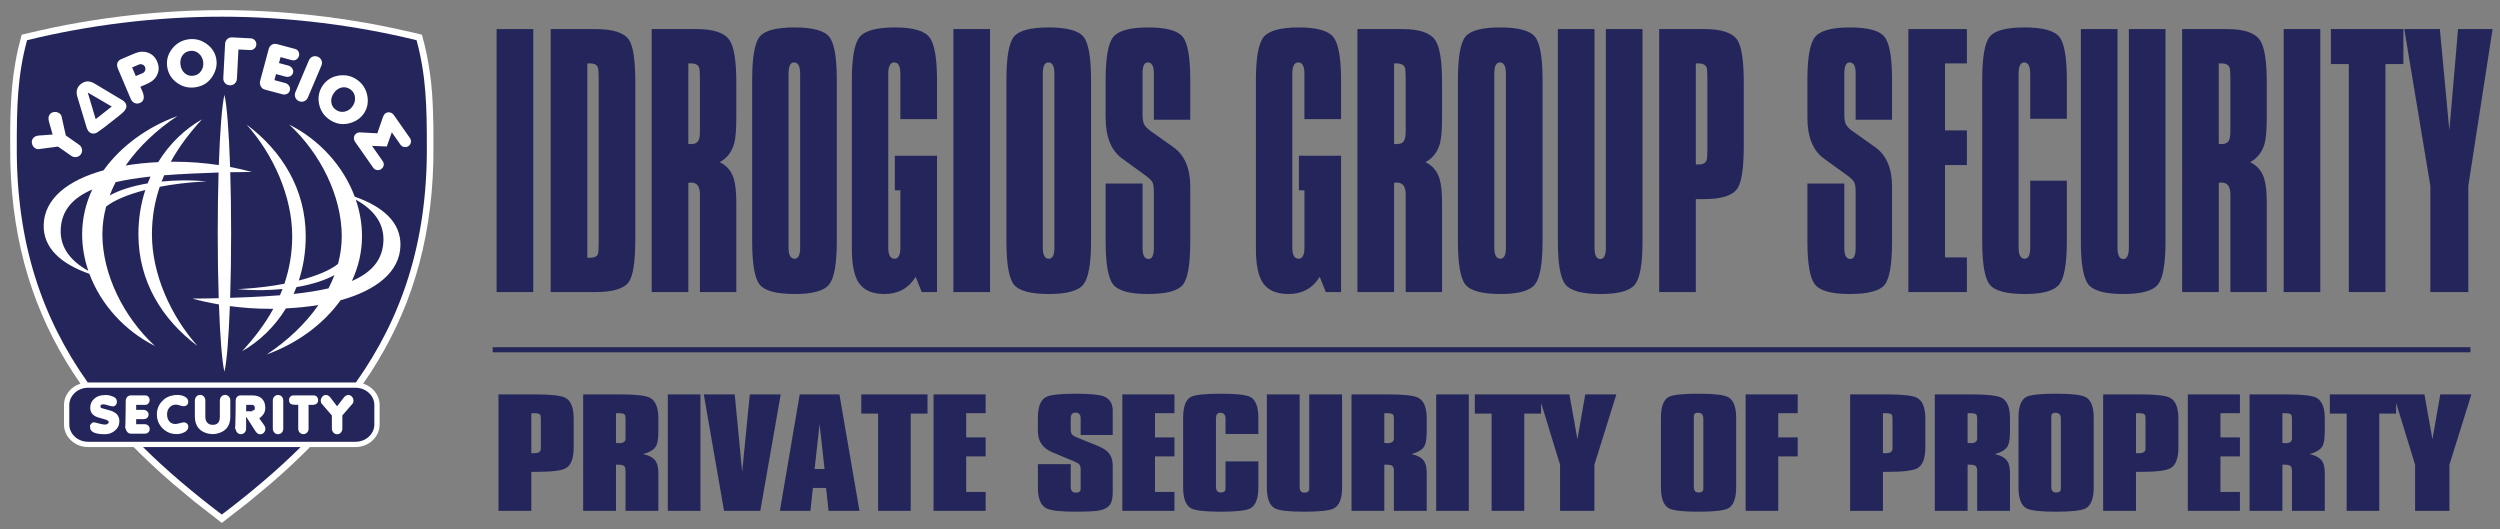
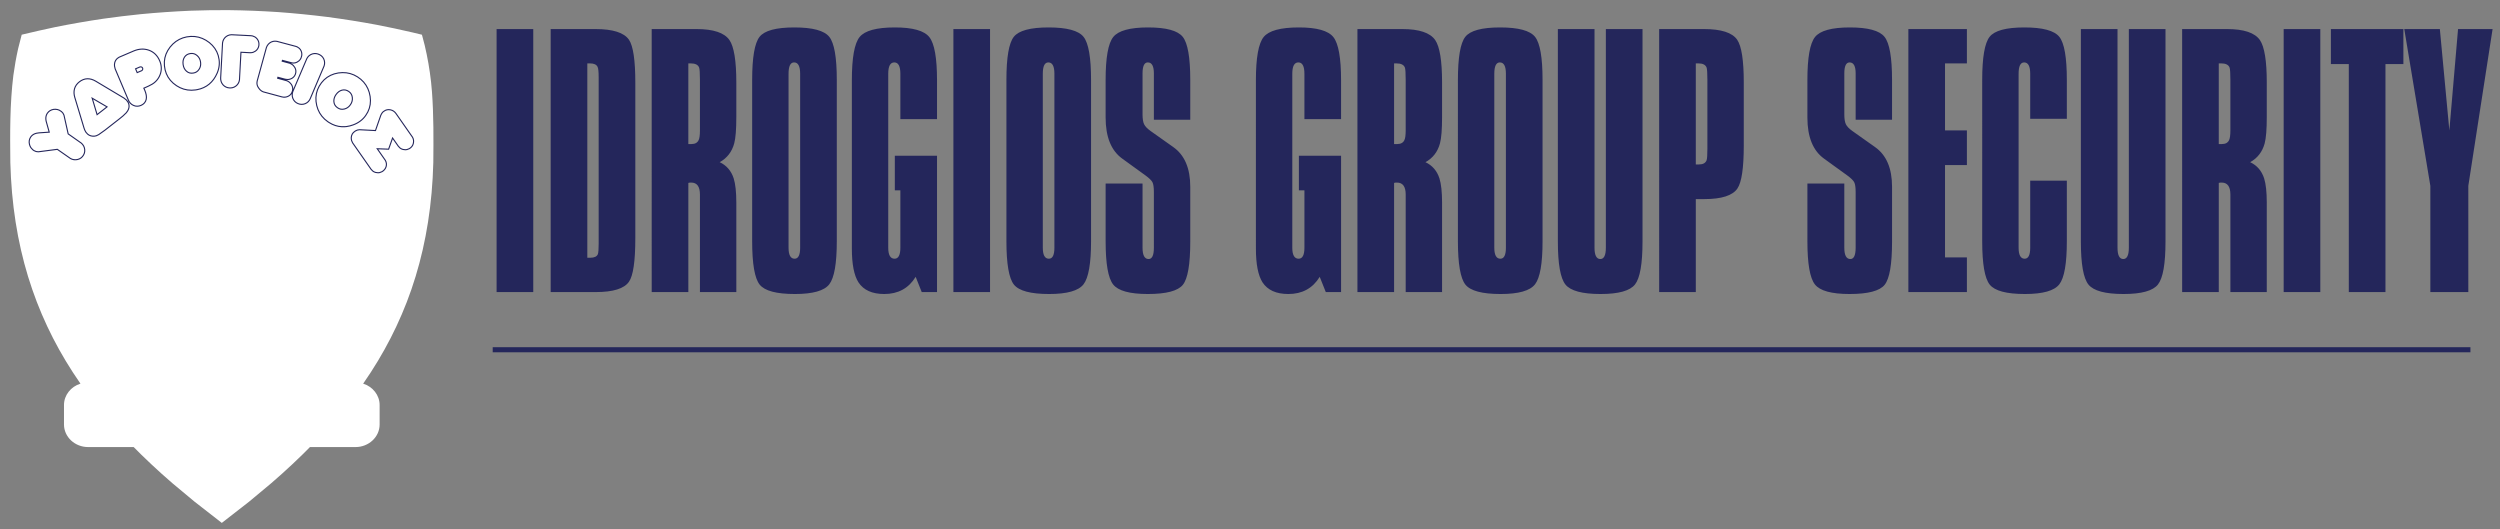
<svg xmlns="http://www.w3.org/2000/svg" version="1.1" id="Layer_1" x="0px" y="0px" width="491.334px" height="104px" viewBox="0 0 491.334 104" style="enable-background:new 0 0 491.334 104;" xml:space="preserve">
  <rect x="0" y="0" width="491.334" height="104" fill="#808080" stroke="none" />
  <path style="fill-rule:evenodd;clip-rule:evenodd;fill:#FFFFFF;" d="M43.592,102.768l-5.371-4.185l-4.366-3.638l-2.095-1.844  l-2.034-1.87l-1.975-1.889l-1.479-1.479h-8.963c-2.603,0-4.733-1.996-4.733-4.433v-3.831c0-1.949,1.36-3.612,3.236-4.201  L15.744,75.3l-1.44-2.148l-1.369-2.188l-1.294-2.23l-1.219-2.276l-1.141-2.326L8.218,61.76l-0.984-2.423l-0.903-2.476l-0.823-2.53  l-0.738-2.584l-0.653-2.643l-0.568-2.705l-0.481-2.765l-0.394-2.827l-0.305-2.893l-0.214-2.959L2.03,31.929  C1.972,26.219,1.924,20.49,2.626,14.81c0.24-1.765,0.546-3.501,0.935-5.24c0.22-0.922,0.46-1.836,0.703-2.751  c2.179-0.523,4.354-1.026,6.546-1.484c3.167-0.639,6.339-1.19,9.535-1.662c2.429-0.342,4.855-0.637,7.294-0.887  c3.27-0.314,6.536-0.541,9.816-0.682c2.458-0.088,4.907-0.126,7.366-0.115c3.281,0.039,6.549,0.167,9.827,0.382  c3.27,0.24,6.52,0.563,9.775,0.972c3.215,0.429,6.405,0.934,9.596,1.529c2.347,0.453,4.679,0.95,7.009,1.493l1.895,0.456  l0.545,2.082c0.569,2.388,0.974,4.769,1.249,7.206c0.065,0.649,0.126,1.299,0.179,1.946c0.341,4.62,0.309,9.25,0.263,13.875  l-0.124,3.027l-0.214,2.959l-0.306,2.893l-0.394,2.827l-0.482,2.765l-0.567,2.705l-0.654,2.643l-0.738,2.584l-0.821,2.53  l-0.903,2.476L78.97,61.76l-1.063,2.372l-1.142,2.326l-1.219,2.276l-1.293,2.23l-1.368,2.188L71.443,75.3l-0.069,0.099  c1.874,0.589,3.235,2.255,3.235,4.201v3.831c0,2.438-2.13,4.433-4.733,4.433h-8.962l-1.478,1.479l-1.974,1.889l-2.036,1.87  l-2.095,1.844l-4.364,3.638L43.592,102.768z" />
-   <path style="fill-rule:evenodd;clip-rule:evenodd;fill:#24265B;" d="M17.242,75.168C8.253,62.467,3.209,47.712,3.298,28.834  c0-7.602,0.1-13.897,2.022-20.934c12.108-2.97,25.311-4.621,38.273-4.621S69.758,4.93,81.867,7.9  c1.921,7.036,2.022,13.332,2.022,20.934c0.089,18.878-4.957,33.633-13.942,46.334c-0.023,0-0.047-0.002-0.071-0.002H17.311  C17.288,75.167,17.264,75.168,17.242,75.168 M43.594,101.129c-5.675-4.297-10.863-8.676-15.491-13.266h30.982  C54.458,92.454,49.269,96.832,43.594,101.129z" />
-   <path style="fill-rule:evenodd;clip-rule:evenodd;fill:#24265B;" d="M17.311,76.206h52.567c2.03,0,3.693,1.526,3.693,3.393v3.831  c0,1.868-1.663,3.393-3.693,3.393H17.311c-2.03,0-3.692-1.525-3.692-3.393v-3.831C13.618,77.732,15.28,76.206,17.311,76.206" />
  <path style="fill:#FFFFFF;" d="M67.283,81.648v2.572c0,0.313-0.097,0.579-0.292,0.797c-0.196,0.218-0.439,0.327-0.733,0.327  c-0.288,0-0.533-0.111-0.733-0.333c-0.199-0.221-0.3-0.485-0.3-0.791v-2.572l-1.992-2.3c-0.13-0.15-0.194-0.344-0.194-0.579  c0-0.303,0.1-0.57,0.3-0.801c0.2-0.233,0.441-0.347,0.726-0.347c0.32,0,0.625,0.185,0.907,0.554l1.279,1.67l1.288-1.67  c0.283-0.369,0.587-0.554,0.914-0.554c0.283,0,0.525,0.114,0.729,0.351c0.192,0.229,0.288,0.494,0.288,0.797  c0,0.235-0.064,0.429-0.194,0.579L67.283,81.648z M60.645,79.555v4.694c0,0.303-0.098,0.557-0.291,0.761  c-0.192,0.208-0.432,0.312-0.719,0.312c-0.294,0-0.54-0.104-0.733-0.312c-0.192-0.207-0.289-0.467-0.289-0.778v-4.677  c-0.06,0-0.158,0-0.294,0s-0.24,0-0.314,0c-0.37,0-0.646-0.052-0.829-0.155c-0.249-0.147-0.374-0.407-0.374-0.784  c0-0.254,0.083-0.466,0.248-0.645c0.167-0.175,0.37-0.262,0.61-0.262h4c0.256,0,0.463,0.09,0.621,0.267  c0.158,0.181,0.239,0.407,0.239,0.68c0,0.617-0.416,0.922-1.246,0.922c-0.078,0-0.187-0.005-0.328-0.013  C60.805,79.558,60.704,79.555,60.645,79.555z M54.644,85.333c-0.292,0-0.539-0.11-0.733-0.326c-0.196-0.215-0.294-0.478-0.294-0.788  v-5.5c0-0.311,0.097-0.57,0.291-0.778c0.196-0.207,0.442-0.311,0.737-0.311c0.3,0,0.544,0.104,0.737,0.311  c0.19,0.21,0.287,0.473,0.287,0.79v5.51c0,0.311-0.097,0.573-0.291,0.78C55.18,85.227,54.937,85.333,54.644,85.333z M48.391,79.563  L48.37,80.83h1.149c0.1,0,0.149-0.058,0.149-0.174c0-0.102-0.049-0.153-0.149-0.153c0.086,0.095,0.173,0.142,0.263,0.142  c0.204,0,0.306-0.164,0.306-0.493c0-0.165-0.049-0.301-0.15-0.417c-0.101-0.111-0.227-0.171-0.381-0.171H48.391z M51.134,85.354  c-0.36,0-0.675-0.212-0.947-0.638l-1.817-2.844v2.38c0,0.305-0.099,0.562-0.296,0.769c-0.195,0.205-0.439,0.312-0.729,0.312  s-0.534-0.11-0.731-0.326c-0.198-0.215-0.296-0.478-0.296-0.788l-0.155,0.158c0.076-0.09,0.123-1.263,0.141-3.51l0.014-2.003  c0.007-0.77,0.354-1.154,1.039-1.154h2.253c0.782,0,1.391,0.199,1.831,0.601c0.463,0.429,0.696,1.048,0.696,1.861  c0,0.453-0.109,0.849-0.326,1.19c-0.177,0.278-0.461,0.565-0.854,0.859l0.963,1.352c0.157,0.218,0.236,0.448,0.236,0.69  c0,0.303-0.099,0.559-0.297,0.772C51.66,85.248,51.418,85.354,51.134,85.354z M41.777,85.322c-0.174,0-0.38-0.022-0.614-0.057  c-0.909-0.153-1.61-0.511-2.103-1.079c-0.509-0.582-0.763-1.353-0.763-2.313v-3.142c0-0.314,0.098-0.579,0.296-0.794  c0.2-0.219,0.447-0.327,0.736-0.327c0.293,0,0.538,0.107,0.733,0.316c0.195,0.214,0.292,0.476,0.292,0.783v3.246  c0,0.464,0.129,0.838,0.387,1.121c0.257,0.282,0.608,0.421,1.047,0.421c0.946,0,1.418-0.513,1.418-1.542v-3.246  c0-0.299,0.102-0.559,0.299-0.777c0.201-0.215,0.442-0.322,0.726-0.322c0.298,0,0.544,0.107,0.74,0.322  c0.195,0.213,0.292,0.48,0.292,0.8v3.142c0,1.924-0.955,3.053-2.862,3.393C42.182,85.3,41.974,85.322,41.777,85.322z M34.718,85.311  c-1.068,0-1.977-0.362-2.726-1.091c-0.771-0.748-1.159-1.681-1.159-2.8c0-0.95,0.316-1.782,0.95-2.495  c0.611-0.683,1.371-1.097,2.281-1.236c0.292-0.046,0.555-0.068,0.788-0.068c0.499,0,0.952,0.092,1.358,0.278  c0.527,0.244,0.788,0.592,0.788,1.048c0,0.284-0.084,0.505-0.256,0.657c-0.169,0.153-0.393,0.229-0.666,0.229  c-0.169,0-0.413-0.051-0.732-0.155c-0.321-0.104-0.568-0.155-0.746-0.155c-0.52,0-0.942,0.18-1.27,0.541  c-0.329,0.359-0.493,0.816-0.493,1.366c0,0.563,0.141,1.016,0.42,1.359c0.293,0.362,0.699,0.543,1.219,0.543  c0.213,0,0.5-0.055,0.865-0.163c0.364-0.107,0.629-0.162,0.791-0.162c0.241,0,0.446,0.083,0.62,0.243  c0.172,0.162,0.259,0.366,0.259,0.612c0,0.478-0.282,0.855-0.849,1.127C35.714,85.202,35.234,85.311,34.718,85.311z M28.49,85.232  h-2.762c-0.28,0-0.519-0.115-0.718-0.341c-0.201-0.229-0.3-0.495-0.3-0.791l-0.154,0.171c0.076-0.09,0.122-1.248,0.139-3.471  l0.015-1.99c0.003-0.322,0.099-0.588,0.289-0.795c0.19-0.204,0.438-0.306,0.744-0.306h2.813c0.245,0,0.448,0.087,0.606,0.265  c0.161,0.177,0.241,0.398,0.241,0.664c0,0.253-0.083,0.475-0.25,0.661c-0.167,0.185-0.371,0.275-0.611,0.275h-1.779v0.982h1.482  c0.244,0,0.464,0.087,0.661,0.265c0.195,0.18,0.293,0.393,0.293,0.647c0,0.267-0.092,0.485-0.274,0.651  c-0.186,0.17-0.405,0.258-0.662,0.258h-1.5v0.998h1.687c0.262,0,0.487,0.09,0.682,0.268c0.194,0.179,0.291,0.404,0.291,0.668  c0,0.273-0.09,0.494-0.274,0.664C28.966,85.147,28.747,85.232,28.49,85.232z M17.694,83.734c0-0.161,0.084-0.322,0.254-0.488  c0.17-0.167,0.333-0.249,0.488-0.249c0.108,0,0.364,0.058,0.771,0.175c0.658,0.186,1.137,0.278,1.432,0.278  c0.157,0,0.311-0.041,0.465-0.125c0.18-0.103,0.269-0.229,0.269-0.379c0-0.232-0.314-0.426-0.944-0.582  c-0.876-0.215-1.459-0.413-1.751-0.584c-0.629-0.366-0.945-0.92-0.945-1.659c0-0.693,0.256-1.272,0.769-1.736  c0.477-0.428,1.053-0.668,1.727-0.718c0.377-0.028,0.59-0.041,0.639-0.041c0.271,0,0.59,0.057,0.957,0.175  c0.369,0.115,0.633,0.237,0.798,0.374c0.232,0.191,0.35,0.461,0.35,0.804c0,0.249-0.077,0.458-0.226,0.631  c-0.15,0.169-0.341,0.256-0.574,0.256c-0.217,0-0.53-0.071-0.939-0.204c-0.409-0.134-0.723-0.202-0.94-0.202  c-0.373,0-0.558,0.144-0.558,0.434c0,0.139,0.073,0.243,0.22,0.312c0.125,0.035,0.253,0.067,0.384,0.106  c0.47,0.131,0.937,0.262,1.403,0.393c0.535,0.186,0.939,0.418,1.208,0.696c0.339,0.351,0.51,0.816,0.51,1.392  c0,0.739-0.3,1.36-0.897,1.856c-0.559,0.459-1.198,0.69-1.923,0.69c-1.602,0-2.547-0.303-2.837-0.906  C17.729,84.277,17.694,84.045,17.694,83.734z" />
-   <path style="fill-rule:evenodd;clip-rule:evenodd;fill:#24265B;" d="M74.14,29.232l1.583,2.271l0.138,0.298l0.075,0.318l0.006,0.328  l-0.063,0.317l-0.124,0.297l-0.181,0.265l-0.23,0.231l-0.268,0.186c-0.152,0.076-0.288,0.128-0.452,0.175l-0.32,0.038  c-0.171-0.005-0.319-0.027-0.482-0.063l-0.303-0.114l-0.271-0.175c-0.125-0.109-0.224-0.212-0.325-0.343l-3.625-5.189  c-0.082-0.15-0.144-0.289-0.198-0.451l-0.061-0.319v-0.325l0.067-0.336l0.141-0.319l0.21-0.279c0.125-0.117,0.243-0.209,0.389-0.305  c0.126-0.068,0.249-0.126,0.386-0.174c0.142-0.036,0.271-0.058,0.418-0.069l3.143,0.164l1.046-2.999  c0.083-0.186,0.169-0.341,0.291-0.508l0.198-0.207c0.133-0.107,0.26-0.184,0.413-0.26l0.321-0.104l0.338-0.033l0.338,0.039  l0.32,0.098l0.292,0.155l0.258,0.213l0.208,0.246l3.256,4.665l0.132,0.292l0.071,0.314l0.006,0.322l-0.054,0.325l-0.112,0.308  l-0.174,0.272l-0.228,0.235l-0.265,0.186c-0.154,0.079-0.29,0.133-0.456,0.177l-0.324,0.039c-0.169-0.009-0.317-0.028-0.481-0.063  l-0.307-0.115l-0.274-0.177c-0.127-0.111-0.225-0.215-0.328-0.349l-1.123-1.605l-0.778,2.197L74.14,29.232z M68.562,17.99  l-0.337-0.193l-0.329-0.104l-0.331-0.028l-0.349,0.05l-0.326,0.118l-0.303,0.183l-0.284,0.248l-0.268,0.328l-0.212,0.355  l-0.136,0.352l-0.066,0.345v0.352l0.071,0.352l0.135,0.303l0.206,0.268l0.288,0.248l0.326,0.184l0.322,0.101l0.337,0.024  l0.367-0.051l0.348-0.118l0.309-0.174l0.281-0.238l0.254-0.307l0.202-0.342l0.127-0.345l0.061-0.355l-0.007-0.368l-0.072-0.366  l-0.137-0.312L68.84,18.23L68.562,17.99z M64.418,23.91c-0.218-0.161-0.42-0.322-0.624-0.502c-0.188-0.183-0.362-0.369-0.531-0.57  c-0.16-0.208-0.3-0.413-0.437-0.634c-0.126-0.231-0.234-0.456-0.337-0.698c-0.092-0.251-0.169-0.495-0.238-0.753  c-0.059-0.268-0.104-0.529-0.139-0.802c-0.021-0.268-0.029-0.522-0.023-0.792c0.019-0.262,0.05-0.51,0.096-0.769  c0.06-0.257,0.13-0.498,0.217-0.746c0.099-0.243,0.208-0.472,0.334-0.709c0.139-0.231,0.285-0.45,0.447-0.671  c0.167-0.205,0.337-0.396,0.525-0.587c0.194-0.175,0.386-0.333,0.599-0.486c0.217-0.145,0.433-0.27,0.667-0.388  c0.242-0.108,0.477-0.201,0.73-0.284c0.261-0.074,0.517-0.13,0.787-0.18c0.269-0.032,0.53-0.058,0.804-0.068  c0.263,0,0.518,0.014,0.782,0.039c0.256,0.04,0.504,0.089,0.758,0.155c0.25,0.077,0.485,0.163,0.727,0.264  c0.241,0.115,0.467,0.238,0.695,0.376c0.224,0.147,0.434,0.303,0.644,0.473c0.196,0.174,0.379,0.352,0.558,0.543  c0.168,0.199,0.318,0.398,0.465,0.614c0.137,0.224,0.256,0.442,0.37,0.68c0.104,0.246,0.192,0.483,0.272,0.737  c0.071,0.267,0.129,0.527,0.176,0.797c0.036,0.271,0.056,0.533,0.065,0.802c-0.005,0.266-0.023,0.517-0.054,0.779  c-0.045,0.259-0.101,0.501-0.172,0.753c-0.087,0.249-0.181,0.48-0.292,0.721c-0.128,0.237-0.261,0.458-0.411,0.682l-0.23,0.306  l-0.256,0.286l-0.279,0.267l-0.3,0.243l-0.318,0.221l-0.341,0.199l-0.36,0.178l-0.376,0.153l-0.655,0.205l-0.651,0.125L67.786,24.9  l-0.641,0.003l-0.632-0.079l-0.62-0.161l-0.604-0.243l-0.586-0.323L64.418,23.91z M58.554,20.354l-0.326-0.174l-0.283-0.234  l-0.229-0.29l-0.165-0.333l-0.098-0.354l-0.026-0.363l0.045-0.36l0.109-0.341l2.729-6.405l0.199-0.306l0.254-0.26l0.304-0.201  l0.342-0.139l0.358-0.069l0.364,0.009l0.358,0.079l0.344,0.147l0.309,0.202l0.26,0.259l0.2,0.308l0.132,0.348l0.06,0.357  l-0.011,0.362l-0.083,0.357l-2.72,6.422l-0.168,0.317l-0.228,0.284l-0.281,0.232l-0.324,0.17l-0.351,0.103l-0.362,0.032  l-0.362-0.043L58.554,20.354z M50.656,15.525l1.711-6.214l0.157-0.333l0.216-0.295l0.267-0.244l0.317-0.187l0.347-0.118l0.366-0.041  l0.37,0.03l3.723,0.99l0.296,0.11c0.151,0.082,0.269,0.165,0.4,0.276l0.21,0.249l0.154,0.284l0.097,0.306l0.034,0.319l-0.029,0.322  c-0.039,0.166-0.083,0.308-0.147,0.464l-0.167,0.276l-0.218,0.237c-0.133,0.106-0.256,0.189-0.403,0.271l-0.309,0.114l-0.323,0.047  L57.4,12.365l-1.892-0.499l-0.043,0.161l1.516,0.412c0.156,0.065,0.287,0.136,0.429,0.229l0.245,0.213  c0.115,0.13,0.207,0.254,0.297,0.401l0.134,0.311l0.063,0.333l-0.015,0.339l-0.087,0.329l-0.149,0.303l-0.214,0.262l-0.266,0.208  l-0.297,0.145l-0.313,0.089l-0.323,0.027c-0.17-0.008-0.316-0.03-0.478-0.065l-1.389-0.371l-0.051,0.185l1.777,0.483l0.303,0.141  l0.271,0.195c0.126,0.12,0.229,0.234,0.332,0.376l0.164,0.303l0.095,0.331l0.02,0.341l-0.056,0.341l-0.118,0.32l-0.181,0.286  l-0.24,0.241l-0.284,0.18l-0.305,0.118l-0.321,0.062l-0.326-0.002l-0.313-0.057l-3.652-0.985l-0.329-0.167l-0.285-0.234  C50.466,16.917,50.36,16.424,50.656,15.525z M45.125,17.281l-0.37-0.052l-0.347-0.123l-0.313-0.188l-0.269-0.251l-0.213-0.298  l-0.15-0.33l-0.081-0.358l-0.015-0.358l0.37-6.896l0.082-0.363l0.149-0.337l0.212-0.295l0.275-0.254l0.316-0.188l0.351-0.118  l0.371-0.046l3.83,0.193l0.314,0.047c0.167,0.048,0.301,0.106,0.454,0.188l0.261,0.197l0.221,0.246l0.17,0.284l0.107,0.308  l0.044,0.325l-0.017,0.33l-0.078,0.322l-0.144,0.301L50.453,9.83l-0.247,0.215c-0.147,0.096-0.277,0.165-0.438,0.23l-0.32,0.073  l-0.322,0.014l-1.77-0.093l-0.292,5.423l-0.084,0.362l-0.151,0.333l-0.219,0.294l-0.271,0.247l-0.315,0.188l-0.347,0.12  l-0.364,0.047L45.125,17.281z M37.424,10.52l-0.378,0.09l-0.311,0.147l-0.261,0.205l-0.222,0.273l-0.158,0.311l-0.098,0.338  l-0.038,0.374l0.028,0.424l0.088,0.403l0.139,0.35l0.188,0.297l0.24,0.256l0.291,0.21l0.304,0.128l0.336,0.058l0.379-0.02  l0.363-0.085l0.305-0.147l0.264-0.211l0.232-0.289l0.175-0.322l0.107-0.338l0.044-0.366l-0.024-0.398l-0.086-0.388L39.19,11.48  l-0.197-0.3l-0.256-0.264l-0.304-0.219l-0.311-0.133l-0.33-0.058L37.424,10.52z M38.434,17.674c-0.271,0.033-0.53,0.052-0.799,0.06  c-0.265-0.005-0.517-0.024-0.778-0.055c-0.258-0.044-0.501-0.098-0.754-0.167c-0.248-0.082-0.482-0.174-0.721-0.28  c-0.239-0.121-0.462-0.247-0.688-0.388c-0.226-0.155-0.436-0.316-0.648-0.491c-0.197-0.181-0.378-0.364-0.556-0.563  c-0.166-0.207-0.313-0.41-0.456-0.631c-0.129-0.226-0.243-0.45-0.348-0.69c-0.094-0.249-0.17-0.492-0.24-0.748  c-0.057-0.268-0.099-0.524-0.131-0.797c-0.018-0.265-0.023-0.519-0.015-0.786c0.021-0.262,0.054-0.508,0.105-0.767  c0.062-0.253,0.132-0.488,0.223-0.736c0.103-0.243,0.212-0.469,0.341-0.705l0.453-0.669l0.539-0.598  c0.194-0.18,0.387-0.343,0.601-0.505c0.214-0.147,0.427-0.277,0.658-0.403c0.234-0.115,0.468-0.213,0.713-0.303  c0.254-0.077,0.502-0.143,0.764-0.2c0.265-0.043,0.522-0.074,0.794-0.092c0.262-0.006,0.515,0,0.779,0.018  c0.257,0.031,0.503,0.074,0.758,0.131c0.25,0.069,0.488,0.147,0.734,0.243c0.242,0.107,0.471,0.224,0.703,0.355  c0.232,0.145,0.452,0.295,0.673,0.461c0.207,0.172,0.401,0.35,0.593,0.544c0.177,0.196,0.336,0.393,0.492,0.605  c0.143,0.219,0.269,0.437,0.388,0.669c0.106,0.239,0.197,0.474,0.277,0.726c0.07,0.259,0.124,0.513,0.166,0.78l0.04,0.379  l0.008,0.385l-0.022,0.384l-0.053,0.382l-0.083,0.38l-0.114,0.376l-0.142,0.377l-0.334,0.674l-0.364,0.567l-0.416,0.503  l-0.467,0.441l-0.516,0.372l-0.564,0.305l-0.606,0.235l-0.649,0.164L38.434,17.674z M27.462,13.178l-0.815,0.347l0.314,0.745  l0.875-0.374c0.144-0.087,0.23-0.227,0.222-0.398c-0.014-0.096-0.05-0.178-0.117-0.249C27.794,13.127,27.635,13.115,27.462,13.178z   M26.243,20.72l-0.324-0.18l-0.28-0.237l-0.229-0.29l-0.171-0.322l-2.607-6.16c-0.057-0.185-0.097-0.355-0.127-0.548L22.5,12.619  l0.064-0.357l0.067-0.186l0.087-0.174l0.109-0.164l0.127-0.15l0.146-0.134l0.33-0.218l2.827-1.209l0.371-0.143l0.379-0.112  l0.378-0.076l0.378-0.041l0.374-0.005l0.37,0.033l0.364,0.068l0.358,0.104l0.357,0.145l0.335,0.181l0.311,0.216l0.287,0.249  l0.259,0.283l0.23,0.312l0.203,0.341l0.175,0.372l0.13,0.341l0.096,0.344l0.061,0.347l0.027,0.346l-0.006,0.344l-0.044,0.344  l-0.076,0.341l-0.114,0.333l-0.14,0.322l-0.17,0.303l-0.195,0.286l-0.223,0.266l-0.247,0.246l-0.272,0.224l-0.297,0.199  c-0.241,0.136-0.48,0.262-0.726,0.382c-0.306,0.142-0.613,0.273-0.917,0.41c0.061,0.133,0.122,0.267,0.178,0.401l0.173,0.469  l0.112,0.453l0.044,0.435l-0.04,0.42l-0.132,0.39l-0.228,0.344l-0.309,0.275l-0.364,0.197l-0.371,0.12l-0.371,0.041l-0.37-0.038  L26.243,20.72z M19.081,22.532l1.958-1.528l-2.921-1.709L19.081,22.532z M20.476,25.689c-0.29,0.21-0.59,0.404-0.874,0.62  l-0.191,0.14c-0.16,0.098-0.307,0.168-0.481,0.234l-0.346,0.074l-0.354,0.008l-0.361-0.061l-0.345-0.136l-0.304-0.21  c-0.125-0.117-0.227-0.229-0.327-0.365c-0.161-0.243-0.272-0.483-0.361-0.765l-1.831-6.073l-0.106-0.434l-0.048-0.436l0.015-0.426  l0.079-0.409l0.148-0.391L15,16.699l0.271-0.324l0.327-0.292l0.364-0.249l0.382-0.185l0.401-0.121l0.413-0.049l0.419,0.022  l0.416,0.088l0.414,0.155l0.395,0.205l5.554,3.319c0.172,0.114,0.325,0.234,0.474,0.378l0.323,0.427l0.125,0.27l0.071,0.286  l0.016,0.296l-0.04,0.294l-0.092,0.284l-0.136,0.272l-0.282,0.39c-0.398,0.434-0.85,0.799-1.309,1.163l-2.828,2.21  C20.612,25.591,20.542,25.641,20.476,25.689z M13.397,26.312l2.576,1.812l0.258,0.26l0.205,0.303l0.139,0.338l0.074,0.362  l0.001,0.372l-0.076,0.36l-0.151,0.338l-0.215,0.309l-0.268,0.257l-0.314,0.193l-0.351,0.125l-0.367,0.055l-0.366-0.011  l-0.356-0.082l-0.333-0.153l-2.585-1.802l-3.745,0.486c-0.152-0.003-0.279-0.019-0.429-0.055c-0.143-0.046-0.263-0.098-0.398-0.169  l-0.267-0.19c-0.142-0.131-0.251-0.257-0.365-0.41l-0.171-0.324l-0.111-0.353L5.73,27.96l0.028-0.371l0.109-0.358l0.185-0.33  l0.14-0.171l0.167-0.157l0.184-0.133l0.2-0.109l0.218-0.084l0.226-0.065l0.479-0.072l2.007-0.136l-0.609-2.176l-0.039-0.24  l-0.017-0.235l0.007-0.234l0.034-0.227l0.062-0.219l0.091-0.21l0.115-0.194l0.249-0.286l0.299-0.224l0.343-0.153l0.372-0.085  l0.371-0.011l0.357,0.054l0.338,0.121c0.159,0.082,0.292,0.167,0.433,0.27c0.114,0.102,0.203,0.196,0.294,0.313  c0.085,0.131,0.142,0.247,0.197,0.386L13.397,26.312z" />
  <path style="fill:none;stroke:#24265B;stroke-width:0.216;stroke-miterlimit:22.926;" d="M74.14,29.232l1.583,2.271l0.138,0.298  l0.075,0.318l0.006,0.328l-0.063,0.317l-0.124,0.297l-0.181,0.265l-0.23,0.231l-0.268,0.186c-0.152,0.076-0.288,0.128-0.452,0.175  l-0.32,0.038c-0.171-0.005-0.319-0.027-0.482-0.063l-0.303-0.114l-0.271-0.175c-0.125-0.109-0.224-0.212-0.325-0.343l-3.625-5.189  c-0.082-0.15-0.144-0.289-0.198-0.451l-0.061-0.319v-0.325l0.067-0.336l0.141-0.319l0.21-0.279c0.125-0.117,0.243-0.209,0.389-0.305  c0.126-0.068,0.249-0.126,0.386-0.174c0.142-0.036,0.271-0.058,0.418-0.069l3.143,0.164l1.046-2.999  c0.083-0.186,0.169-0.341,0.291-0.508l0.198-0.207c0.133-0.107,0.26-0.184,0.413-0.26l0.321-0.104l0.338-0.033l0.338,0.039  l0.32,0.098l0.292,0.155l0.258,0.213l0.208,0.246l3.256,4.665l0.132,0.292l0.071,0.314l0.006,0.322l-0.054,0.325l-0.112,0.308  l-0.174,0.272l-0.228,0.235l-0.265,0.186c-0.154,0.079-0.29,0.133-0.456,0.177l-0.324,0.039c-0.169-0.009-0.317-0.028-0.481-0.063  l-0.307-0.115l-0.274-0.177c-0.127-0.111-0.225-0.215-0.328-0.349l-1.123-1.605l-0.778,2.197L74.14,29.232z M68.562,17.99  l-0.337-0.193l-0.329-0.104l-0.331-0.028l-0.349,0.05l-0.326,0.118l-0.303,0.183l-0.284,0.248l-0.268,0.328l-0.212,0.355  l-0.136,0.352l-0.066,0.345v0.352l0.071,0.352l0.135,0.303l0.206,0.268l0.288,0.248l0.326,0.184l0.322,0.101l0.337,0.024  l0.367-0.051l0.348-0.118l0.309-0.174l0.281-0.238l0.254-0.307l0.202-0.342l0.127-0.345l0.061-0.355l-0.007-0.368l-0.072-0.366  l-0.137-0.312L68.84,18.23L68.562,17.99z M64.418,23.91c-0.218-0.161-0.42-0.322-0.624-0.502c-0.188-0.183-0.362-0.369-0.531-0.57  c-0.16-0.208-0.3-0.413-0.437-0.634c-0.126-0.231-0.234-0.456-0.337-0.698c-0.092-0.251-0.169-0.495-0.238-0.753  c-0.059-0.268-0.104-0.529-0.139-0.802c-0.021-0.268-0.029-0.522-0.023-0.792c0.019-0.262,0.05-0.51,0.096-0.769  c0.06-0.257,0.13-0.498,0.217-0.746c0.099-0.243,0.208-0.472,0.334-0.709c0.139-0.231,0.285-0.45,0.447-0.671  c0.167-0.205,0.337-0.396,0.525-0.587c0.194-0.175,0.386-0.333,0.599-0.486c0.217-0.145,0.433-0.27,0.667-0.388  c0.242-0.108,0.477-0.201,0.73-0.284c0.261-0.074,0.517-0.13,0.787-0.18c0.269-0.032,0.53-0.058,0.804-0.068  c0.263,0,0.518,0.014,0.782,0.039c0.256,0.04,0.504,0.089,0.758,0.155c0.25,0.077,0.485,0.163,0.727,0.264  c0.241,0.115,0.467,0.238,0.695,0.376c0.224,0.147,0.434,0.303,0.644,0.473c0.196,0.174,0.379,0.352,0.558,0.543  c0.168,0.199,0.318,0.398,0.465,0.614c0.137,0.224,0.256,0.442,0.37,0.68c0.104,0.246,0.192,0.483,0.272,0.737  c0.071,0.267,0.129,0.527,0.176,0.797c0.036,0.271,0.056,0.533,0.065,0.802c-0.005,0.266-0.023,0.517-0.054,0.779  c-0.045,0.259-0.101,0.501-0.172,0.753c-0.087,0.249-0.181,0.48-0.292,0.721c-0.128,0.237-0.261,0.458-0.411,0.682l-0.23,0.306  l-0.256,0.286l-0.279,0.267l-0.3,0.243l-0.318,0.221l-0.341,0.199l-0.36,0.178l-0.376,0.153l-0.655,0.205l-0.651,0.125L67.786,24.9  l-0.641,0.003l-0.632-0.079l-0.62-0.161l-0.604-0.243l-0.586-0.323L64.418,23.91z M58.554,20.354l-0.326-0.174l-0.283-0.234  l-0.229-0.29l-0.165-0.333l-0.098-0.354l-0.026-0.363l0.045-0.36l0.109-0.341l2.729-6.405l0.199-0.306l0.254-0.26l0.304-0.201  l0.342-0.139l0.358-0.069l0.364,0.009l0.358,0.079l0.344,0.147l0.309,0.202l0.26,0.259l0.2,0.308l0.132,0.348l0.06,0.357  l-0.011,0.362l-0.083,0.357l-2.72,6.422l-0.168,0.317l-0.228,0.284l-0.281,0.232l-0.324,0.17l-0.351,0.103l-0.362,0.032  l-0.362-0.043L58.554,20.354z M50.656,15.525l1.711-6.214l0.157-0.333l0.216-0.295l0.267-0.244l0.317-0.187l0.347-0.118l0.366-0.041  l0.37,0.03l3.723,0.99l0.296,0.11c0.151,0.082,0.269,0.165,0.4,0.276l0.21,0.249l0.154,0.284l0.097,0.306l0.034,0.319l-0.029,0.322  c-0.039,0.166-0.083,0.308-0.147,0.464l-0.167,0.276l-0.218,0.237c-0.133,0.106-0.256,0.189-0.403,0.271l-0.309,0.114l-0.323,0.047  L57.4,12.365l-1.892-0.499l-0.043,0.161l1.516,0.412c0.156,0.065,0.287,0.136,0.429,0.229l0.245,0.213  c0.115,0.13,0.207,0.254,0.297,0.401l0.134,0.311l0.063,0.333l-0.015,0.339l-0.087,0.329l-0.149,0.303l-0.214,0.262l-0.266,0.208  l-0.297,0.145l-0.313,0.089l-0.323,0.027c-0.17-0.008-0.316-0.03-0.478-0.065l-1.389-0.371l-0.051,0.185l1.777,0.483l0.303,0.141  l0.271,0.195c0.126,0.12,0.229,0.234,0.332,0.376l0.164,0.303l0.095,0.331l0.02,0.341l-0.056,0.341l-0.118,0.32l-0.181,0.286  l-0.24,0.241l-0.284,0.18l-0.305,0.118l-0.321,0.062l-0.326-0.002l-0.313-0.057l-3.652-0.985l-0.329-0.167l-0.285-0.234  C50.466,16.917,50.36,16.424,50.656,15.525z M45.125,17.281l-0.37-0.052l-0.347-0.123l-0.313-0.188l-0.269-0.251l-0.213-0.298  l-0.15-0.33l-0.081-0.358l-0.015-0.358l0.37-6.896l0.082-0.363l0.149-0.337l0.212-0.295l0.275-0.254l0.316-0.188l0.351-0.118  l0.371-0.046l3.83,0.193l0.314,0.047c0.167,0.048,0.301,0.106,0.454,0.188l0.261,0.197l0.221,0.246l0.17,0.284l0.107,0.308  l0.044,0.325l-0.017,0.33l-0.078,0.322l-0.144,0.301L50.453,9.83l-0.247,0.215c-0.147,0.096-0.277,0.165-0.438,0.23l-0.32,0.073  l-0.322,0.014l-1.77-0.093l-0.292,5.423l-0.084,0.362l-0.151,0.333l-0.219,0.294l-0.271,0.247l-0.315,0.188l-0.347,0.12  l-0.364,0.047L45.125,17.281z M37.424,10.52l-0.378,0.09l-0.311,0.147l-0.261,0.205l-0.222,0.273l-0.158,0.311l-0.098,0.338  l-0.038,0.374l0.028,0.424l0.088,0.403l0.139,0.35l0.188,0.297l0.24,0.256l0.291,0.21l0.304,0.128l0.336,0.058l0.379-0.02  l0.363-0.085l0.305-0.147l0.264-0.211l0.232-0.289l0.175-0.322l0.107-0.338l0.044-0.366l-0.024-0.398l-0.086-0.388L39.19,11.48  l-0.197-0.3l-0.256-0.264l-0.304-0.219l-0.311-0.133l-0.33-0.058L37.424,10.52z M38.434,17.674c-0.271,0.033-0.53,0.052-0.799,0.06  c-0.265-0.005-0.517-0.024-0.778-0.055c-0.258-0.044-0.501-0.098-0.754-0.167c-0.248-0.082-0.482-0.174-0.721-0.28  c-0.239-0.121-0.462-0.247-0.688-0.388c-0.226-0.155-0.436-0.316-0.648-0.491c-0.197-0.181-0.378-0.364-0.556-0.563  c-0.166-0.207-0.313-0.41-0.456-0.631c-0.129-0.226-0.243-0.45-0.348-0.69c-0.094-0.249-0.17-0.492-0.24-0.748  c-0.057-0.268-0.099-0.524-0.131-0.797c-0.018-0.265-0.023-0.519-0.015-0.786c0.021-0.262,0.054-0.508,0.105-0.767  c0.062-0.253,0.132-0.488,0.223-0.736c0.103-0.243,0.212-0.469,0.341-0.705l0.453-0.669l0.539-0.598  c0.194-0.18,0.387-0.343,0.601-0.505c0.214-0.147,0.427-0.277,0.658-0.403c0.234-0.115,0.468-0.213,0.713-0.303  c0.254-0.077,0.502-0.143,0.764-0.2c0.265-0.043,0.522-0.074,0.794-0.092c0.262-0.006,0.515,0,0.779,0.018  c0.257,0.031,0.503,0.074,0.758,0.131c0.25,0.069,0.488,0.147,0.734,0.243c0.242,0.107,0.471,0.224,0.703,0.355  c0.232,0.145,0.452,0.295,0.673,0.461c0.207,0.172,0.401,0.35,0.593,0.544c0.177,0.196,0.336,0.393,0.492,0.605  c0.143,0.219,0.269,0.437,0.388,0.669c0.106,0.239,0.197,0.474,0.277,0.726c0.07,0.259,0.124,0.513,0.166,0.78l0.04,0.379  l0.008,0.385l-0.022,0.384l-0.053,0.382l-0.083,0.38l-0.114,0.376l-0.142,0.377l-0.334,0.674l-0.364,0.567l-0.416,0.503  l-0.467,0.441l-0.516,0.372l-0.564,0.305l-0.606,0.235l-0.649,0.164L38.434,17.674z M27.462,13.178l-0.815,0.347l0.314,0.745  l0.875-0.374c0.144-0.087,0.23-0.227,0.222-0.398c-0.014-0.096-0.05-0.178-0.117-0.249C27.794,13.127,27.635,13.115,27.462,13.178z   M26.243,20.72l-0.324-0.18l-0.28-0.237l-0.229-0.29l-0.171-0.322l-2.607-6.16c-0.057-0.185-0.097-0.355-0.127-0.548L22.5,12.619  l0.064-0.357l0.067-0.186l0.087-0.174l0.109-0.164l0.127-0.15l0.146-0.134l0.33-0.218l2.827-1.209l0.371-0.143l0.379-0.112  l0.378-0.076l0.378-0.041l0.374-0.005l0.37,0.033l0.364,0.068l0.358,0.104l0.357,0.145l0.335,0.181l0.311,0.216l0.287,0.249  l0.259,0.283l0.23,0.312l0.203,0.341l0.175,0.372l0.13,0.341l0.096,0.344l0.061,0.347l0.027,0.346l-0.006,0.344l-0.044,0.344  l-0.076,0.341l-0.114,0.333l-0.14,0.322l-0.17,0.303l-0.195,0.286l-0.223,0.266l-0.247,0.246l-0.272,0.224l-0.297,0.199  c-0.241,0.136-0.48,0.262-0.726,0.382c-0.306,0.142-0.613,0.273-0.917,0.41c0.061,0.133,0.122,0.267,0.178,0.401l0.173,0.469  l0.112,0.453l0.044,0.435l-0.04,0.42l-0.132,0.39l-0.228,0.344l-0.309,0.275l-0.364,0.197l-0.371,0.12l-0.371,0.041l-0.37-0.038  L26.243,20.72z M19.081,22.532l1.958-1.528l-2.921-1.709L19.081,22.532z M20.476,25.689c-0.29,0.21-0.59,0.404-0.874,0.62  l-0.191,0.14c-0.16,0.098-0.307,0.168-0.481,0.234l-0.346,0.074l-0.354,0.008l-0.361-0.061l-0.345-0.136l-0.304-0.21  c-0.125-0.117-0.227-0.229-0.327-0.365c-0.161-0.243-0.272-0.483-0.361-0.765l-1.831-6.073l-0.106-0.434l-0.048-0.436l0.015-0.426  l0.079-0.409l0.148-0.391L15,16.699l0.271-0.324l0.327-0.292l0.364-0.249l0.382-0.185l0.401-0.121l0.413-0.049l0.419,0.022  l0.416,0.088l0.414,0.155l0.395,0.205l5.554,3.319c0.172,0.114,0.325,0.234,0.474,0.378l0.323,0.427l0.125,0.27l0.071,0.286  l0.016,0.296l-0.04,0.294l-0.092,0.284l-0.136,0.272l-0.282,0.39c-0.398,0.434-0.85,0.799-1.309,1.163l-2.828,2.21  C20.612,25.591,20.542,25.641,20.476,25.689z M13.397,26.312l2.576,1.812l0.258,0.26l0.205,0.303l0.139,0.338l0.074,0.362  l0.001,0.372l-0.076,0.36l-0.151,0.338l-0.215,0.309l-0.268,0.257l-0.314,0.193l-0.351,0.125l-0.367,0.055l-0.366-0.011  l-0.356-0.082l-0.333-0.153l-2.585-1.802l-3.745,0.486c-0.152-0.003-0.279-0.019-0.429-0.055c-0.143-0.046-0.263-0.098-0.398-0.169  l-0.267-0.19c-0.142-0.131-0.251-0.257-0.365-0.41l-0.171-0.324l-0.111-0.353L5.73,27.96l0.028-0.371l0.109-0.358l0.185-0.33  l0.14-0.171l0.167-0.157l0.184-0.133l0.2-0.109l0.218-0.084l0.226-0.065l0.479-0.072l2.007-0.136l-0.609-2.176l-0.039-0.24  l-0.017-0.235l0.007-0.234l0.034-0.227l0.062-0.219l0.091-0.21l0.115-0.194l0.249-0.286l0.299-0.224l0.343-0.153l0.372-0.085  l0.371-0.011l0.357,0.054l0.338,0.121c0.159,0.082,0.292,0.167,0.433,0.27c0.114,0.102,0.203,0.196,0.294,0.313  c0.085,0.131,0.142,0.247,0.197,0.386L13.397,26.312z" />
  <path style="fill-rule:evenodd;clip-rule:evenodd;fill:#FFFFFF;" d="M73.113,28.67l2.095,2.992c0.19,0.273,0.259,0.557,0.199,0.846  c-0.057,0.292-0.221,0.532-0.492,0.723c-0.257,0.178-0.538,0.24-0.846,0.186c-0.305-0.052-0.55-0.21-0.727-0.464l-3.527-5.036  c-0.202-0.287-0.286-0.584-0.256-0.89c0.028-0.325,0.181-0.586,0.463-0.783c0.237-0.166,0.485-0.243,0.744-0.229l3.392,0.186  l1.116-3.223c0.115-0.325,0.27-0.56,0.468-0.696c0.275-0.194,0.569-0.253,0.89-0.186c0.32,0.068,0.576,0.24,0.767,0.51l3.161,4.517  c0.179,0.256,0.242,0.538,0.192,0.848c-0.053,0.312-0.206,0.555-0.461,0.734c-0.258,0.181-0.544,0.246-0.852,0.189  c-0.311-0.055-0.555-0.21-0.738-0.47l-1.695-2.42l-0.986,2.783L73.113,28.67z M68.86,17.564c-0.561-0.393-1.15-0.51-1.771-0.353  c-0.586,0.147-1.078,0.508-1.477,1.078c-0.396,0.565-0.564,1.149-0.507,1.752c0.06,0.645,0.367,1.161,0.92,1.548  c0.543,0.379,1.131,0.491,1.771,0.335c0.613-0.147,1.113-0.494,1.498-1.043c0.382-0.548,0.541-1.135,0.475-1.762  C69.701,18.46,69.398,17.941,68.86,17.564z M64.715,23.484c-1.087-0.762-1.758-1.793-2.012-3.095  c-0.261-1.324-0.012-2.528,0.746-3.611c0.754-1.079,1.795-1.72,3.121-1.927c1.327-0.205,2.529,0.071,3.61,0.827  c1.074,0.753,1.741,1.785,2.004,3.098c0.262,1.335,0.019,2.539-0.73,3.609c-0.533,0.758-1.273,1.315-2.221,1.665  C67.617,24.649,66.112,24.461,64.715,23.484z M58.759,19.876c-0.349-0.147-0.591-0.396-0.722-0.74  c-0.129-0.345-0.122-0.691,0.026-1.042l2.645-6.228c0.149-0.35,0.39-0.599,0.722-0.732c0.334-0.137,0.679-0.129,1.03,0.019  c0.359,0.152,0.603,0.396,0.733,0.731c0.126,0.333,0.115,0.677-0.037,1.037l-2.649,6.239c-0.15,0.352-0.392,0.598-0.723,0.734  C59.45,20.029,59.108,20.024,58.759,19.876z M55.508,18.531l-3.466-0.928c-0.351-0.093-0.614-0.309-0.792-0.646  c-0.181-0.339-0.22-0.688-0.125-1.043l1.685-6.283c0.102-0.385,0.309-0.667,0.616-0.846c0.302-0.181,0.647-0.219,1.029-0.115  l3.529,0.945c0.308,0.081,0.534,0.253,0.678,0.521c0.145,0.264,0.174,0.551,0.091,0.867c-0.082,0.303-0.256,0.538-0.525,0.699  c-0.269,0.164-0.554,0.204-0.855,0.125l-2.233-0.601l-0.312,1.166l1.859,0.5c0.308,0.082,0.555,0.262,0.744,0.538  c0.189,0.278,0.245,0.564,0.165,0.867c-0.084,0.318-0.271,0.547-0.555,0.684c-0.285,0.139-0.588,0.166-0.911,0.079l-1.881-0.502  l-0.32,1.19l2.117,0.567c0.327,0.088,0.583,0.27,0.769,0.548c0.188,0.278,0.237,0.576,0.153,0.893  c-0.086,0.322-0.27,0.554-0.555,0.693C56.131,18.591,55.83,18.618,55.508,18.531z M45.151,16.762  c-0.384-0.022-0.695-0.167-0.936-0.439c-0.239-0.272-0.347-0.601-0.329-0.982l0.351-6.698c0.022-0.401,0.162-0.724,0.423-0.964  c0.263-0.24,0.596-0.352,0.996-0.333l3.628,0.19c0.32,0.017,0.586,0.145,0.798,0.379c0.213,0.237,0.31,0.514,0.294,0.832  c-0.018,0.326-0.146,0.596-0.386,0.803c-0.239,0.21-0.521,0.308-0.846,0.289l-2.28-0.117l-0.302,5.756  c-0.019,0.391-0.165,0.705-0.432,0.948C45.862,16.669,45.534,16.781,45.151,16.762z M37.354,10.004  c-0.677,0.095-1.19,0.413-1.537,0.949c-0.326,0.508-0.442,1.108-0.344,1.8c0.094,0.679,0.372,1.222,0.826,1.626  c0.481,0.428,1.058,0.597,1.726,0.501c0.657-0.09,1.165-0.409,1.524-0.961c0.348-0.524,0.478-1.119,0.384-1.782  c-0.093-0.663-0.378-1.201-0.855-1.616C38.579,10.086,38.004,9.914,37.354,10.004z M38.359,17.161  c-1.316,0.186-2.509-0.112-3.584-0.893c-1.091-0.789-1.731-1.84-1.917-3.146c-0.182-1.305,0.141-2.481,0.969-3.538  c0.832-1.057,1.898-1.676,3.204-1.858c1.298-0.184,2.489,0.117,3.579,0.897c1.102,0.799,1.746,1.842,1.927,3.136  c0.13,0.92-0.033,1.831-0.487,2.734C41.277,16.037,40.047,16.923,38.359,17.161z M27.271,12.696l-1.306,0.554l0.722,1.7l1.306-0.553  c0.24-0.102,0.41-0.271,0.511-0.507c0.102-0.238,0.102-0.476,0-0.716c-0.101-0.235-0.271-0.398-0.515-0.491  C27.748,12.592,27.507,12.594,27.271,12.696z M27.58,17.055c0.033,0.078,0.096,0.212,0.186,0.409  c0.09,0.194,0.157,0.349,0.205,0.458c0.507,1.193,0.348,1.965-0.474,2.315c-0.359,0.153-0.708,0.153-1.047,0.006  c-0.335-0.148-0.579-0.402-0.735-0.765l-2.534-5.968c-0.171-0.405-0.211-0.773-0.116-1.101c0.104-0.355,0.355-0.614,0.754-0.783  l2.633-1.12c0.922-0.39,1.791-0.445,2.607-0.161c0.847,0.292,1.464,0.893,1.85,1.807c0.341,0.802,0.365,1.586,0.068,2.353  c-0.296,0.762-0.833,1.345-1.616,1.75C28.858,16.511,28.265,16.773,27.58,17.055z M18.801,23.411l3.161-2.471l-4.717-2.756  L18.801,23.411z M23.188,22.919l-2.775,2.17c-0.126,0.098-0.321,0.24-0.585,0.42c-0.268,0.183-0.464,0.325-0.59,0.423  c-0.3,0.235-0.622,0.338-0.971,0.314c-0.364-0.021-0.663-0.183-0.894-0.481c-0.146-0.186-0.261-0.417-0.344-0.69l-1.827-6.057  c-0.318-1.061-0.08-1.904,0.717-2.526c0.8-0.625,1.679-0.658,2.63-0.09l5.431,3.242c0.258,0.155,0.457,0.319,0.593,0.496  c0.385,0.492,0.363,1.018-0.064,1.584C24.312,21.985,23.871,22.387,23.188,22.919z M12.933,26.621l2.593,1.814  c0.316,0.221,0.51,0.513,0.585,0.873c0.074,0.361,0.001,0.699-0.215,1.01c-0.215,0.306-0.51,0.489-0.883,0.543  c-0.372,0.057-0.711-0.022-1.02-0.238L11.4,28.809l-3.799,0.499c-0.25,0.031-0.491-0.035-0.73-0.202  c-0.305-0.212-0.5-0.51-0.584-0.887c-0.086-0.376-0.021-0.715,0.19-1.015c0.24-0.343,0.651-0.534,1.234-0.576l2.635-0.183  l-0.723-2.549c-0.161-0.559-0.122-1.012,0.123-1.362c0.21-0.3,0.508-0.475,0.898-0.526c0.374-0.044,0.714,0.043,1.018,0.256  c0.237,0.167,0.383,0.372,0.439,0.614L12.933,26.621z" />
  <path style="fill-rule:evenodd;clip-rule:evenodd;fill:#FFFFFF;" d="M18.133,37.245c-3.928,1.687-6.132,4.222-6.206,8.043  c-0.067,3.434,1.985,6.024,5.433,7.943c-0.786-2.298-1.216-4.717-1.216-7.185C16.144,42.92,16.865,39.96,18.133,37.245   M29.022,36.042c0.176-0.456,0.365-0.903,0.564-1.342c-2.527,0.273-4.823,0.63-6.86,1.097c-0.44,0.857-0.83,1.73-1.167,2.624  C23.363,37.396,25.958,36.563,29.022,36.042z M69.154,55.229c3.928-1.69,6.133-4.225,6.207-8.046  c0.067-3.433-1.986-6.023-5.433-7.941c0.787,2.297,1.217,4.715,1.217,7.186C71.145,49.552,70.423,52.513,69.154,55.229z   M58.265,56.43c-0.177,0.458-0.364,0.903-0.564,1.343c2.528-0.272,4.822-0.627,6.861-1.098c0.439-0.856,0.829-1.73,1.165-2.623  C63.925,55.076,61.329,55.908,58.265,56.43z M44.108,18.642c-0.474,1.955-0.871,7.042-1.102,13.8  c-2.837-0.426-5.765-0.655-8.643-0.655c-0.267,0-0.532,0-0.797,0.005c1.67-3.051,3.793-5.808,6.141-8.343  c-3.293,1.864-6.351,4.722-8.618,8.415c-2.233,0.109-4.375,0.33-6.39,0.661c2.632-3.78,6.2-7.096,10.162-9.713  c-5.782,2.083-11.045,5.827-14.506,10.658c-7.021,1.943-11.67,5.562-11.771,10.787c-0.087,4.514,3.439,7.617,8.988,9.565  c2.254,6.064,6.998,11.229,12.874,14.168c-6.159-5.666-10.325-14.11-10.325-21.938c0-1.856,0.256-3.677,0.732-5.445  c1.553-1.25,4.269-2.391,7.708-3.27c-0.866,2.642-1.358,5.557-1.358,8.711c0,9.25,4.674,16.769,11.617,21.941  c-5.266-5.903-8.96-14.11-8.96-21.938c0-3.379,0.559-6.48,1.534-9.343c2.502-0.483,5.271-0.833,8.181-1.002  c0.348-0.021,0.695-0.039,1.039-0.054c-1.563-0.15-3.219-0.221-4.938-0.197c-1.345,0.019-2.654,0.095-3.911,0.221  c0.159-0.415,0.326-0.824,0.5-1.231c1.796-0.144,3.69-0.259,5.677-0.346c1.774-0.079,3.444-0.145,5.017-0.194  c-0.107,3.628-0.169,7.677-0.169,11.943c0,4.588,0.072,8.925,0.194,12.754c-1.877,0.049-3.606,0.073-5.2,0.077  c1.676,0.456,3.437,0.84,5.241,1.152c0.233,6.468,0.62,11.321,1.082,13.221c0.453-1.867,0.836-6.589,1.069-12.894  c2.556,0.345,5.172,0.527,7.746,0.527c0.269,0,0.533,0,0.798-0.002c-1.669,3.049-3.794,5.807-6.141,8.34  c3.294-1.861,6.351-4.721,8.618-8.414c2.232-0.11,4.376-0.33,6.389-0.661c-2.63,3.784-6.199,7.097-10.161,9.714  c5.782-2.083,11.044-5.827,14.506-10.656c7.02-1.946,11.669-5.565,11.771-10.79c0.086-4.514-3.441-7.617-8.988-9.565  C67.46,32.59,62.718,27.423,56.84,24.486C63,30.149,67.165,38.594,67.165,46.421c0,1.857-0.256,3.677-0.731,5.445  c-1.553,1.25-4.267,2.392-7.708,3.27c0.865-2.642,1.357-5.557,1.357-8.709c0-9.252-4.674-16.769-11.617-21.941  c5.266,5.903,8.961,14.108,8.961,21.935c0,3.379-0.561,6.479-1.535,9.345c-2.503,0.483-5.271,0.83-8.181,1  c-0.349,0.021-0.694,0.037-1.039,0.054c1.563,0.153,3.221,0.221,4.938,0.197c1.346-0.019,2.655-0.093,3.912-0.218  c-0.159,0.412-0.327,0.824-0.501,1.228c-1.795,0.147-3.69,0.259-5.678,0.349c-1.436,0.063-2.806,0.118-4.111,0.161  c0.122-3.815,0.19-8.127,0.19-12.688c0-4.291-0.06-8.359-0.169-12.003c1.513-0.033,2.929-0.049,4.249-0.052  c-1.378-0.374-2.812-0.701-4.281-0.979C44.994,25.873,44.591,20.632,44.108,18.642z" />
  <path style="fill:#24265B;" d="M472.519,5.711h6.994l1.867,19.923l1.708-19.923h6.789l-4.769,30.811v20.879h-7.463V36.522  L472.519,5.711z M458.099,5.711h14.248v6.875h-3.522v44.815h-7.205V12.586h-3.521V5.711z M448.817,5.711h7.203v51.69h-7.203V5.711z   M436.063,12.458V28.31h0.312c0.176,0,0.28,0,0.311,0c0.693,0,1.158-0.254,1.401-0.765c0.171-0.338,0.259-0.977,0.259-1.911v-9.929  c0-1.315-0.054-2.123-0.155-2.418c-0.208-0.554-0.761-0.829-1.658-0.829H436.063z M428.863,5.711h8.808  c3.314,0,5.476,0.72,6.478,2.165c0.9,1.314,1.349,4.093,1.349,8.337v6.75c0,2.462-0.14,4.2-0.416,5.218  c-0.448,1.654-1.399,2.887-2.849,3.692c1.347,0.636,2.261,1.698,2.745,3.183c0.347,1.105,0.52,2.697,0.52,4.776v17.568h-7.152  V38.239c0-1.569-0.57-2.355-1.709-2.355h-0.262c-0.138,0.043-0.24,0.065-0.312,0.065v21.452h-7.199V5.711z M408.96,5.711h7.202  v42.97c0,1.483,0.378,2.227,1.141,2.227c0.722,0,1.086-0.743,1.086-2.227V5.711h7.204v41.758c0,4.373-0.493,7.183-1.479,8.436  c-0.981,1.25-3.236,1.878-6.761,1.878c-3.594,0-5.892-0.617-6.891-1.847c-1.004-1.229-1.502-4.053-1.502-8.467V5.711z   M406.203,15.706v7.64h-7.198v-8.849c0-1.485-0.398-2.23-1.194-2.23c-0.724,0-1.087,0.745-1.087,2.23v34.185  c0,1.44,0.398,2.164,1.191,2.164c0.725,0,1.09-0.724,1.09-2.164V35.504h7.198v11.902c0,4.372-0.489,7.194-1.474,8.466  c-0.985,1.275-3.238,1.91-6.762,1.91c-3.627,0-5.933-0.617-6.919-1.847c-0.986-1.229-1.478-4.073-1.478-8.529V15.706  c0-4.413,0.487-7.235,1.452-8.466c0.966-1.231,3.25-1.848,6.84-1.848c3.592,0,5.881,0.617,6.866,1.848  C405.714,8.471,406.203,11.293,406.203,15.706z M375.058,5.711h11.504v6.747h-4.301v13.176h4.301v6.813h-4.301v18.142h4.301v6.813  h-11.504V5.711z M371.85,15.706v7.831h-7.152v-9.105c0-1.441-0.398-2.165-1.191-2.165c-0.691,0-1.037,0.724-1.037,2.165v8.021  c0,0.893,0.104,1.55,0.311,1.973c0.208,0.426,0.639,0.871,1.295,1.337l4.405,3.12c2.246,1.57,3.37,4.179,3.37,7.831v10.755  c0,4.457-0.484,7.29-1.452,8.5c-0.966,1.209-3.265,1.814-6.892,1.814c-3.558,0-5.829-0.627-6.813-1.878  c-0.986-1.253-1.479-4.063-1.479-8.436V36.075h7.254v12.607c0,1.483,0.396,2.227,1.192,2.227c0.69,0,1.036-0.743,1.036-2.227V37.742  c0-0.933-0.096-1.569-0.285-1.932c-0.189-0.361-0.639-0.794-1.33-1.305l-4.604-3.332c-2.176-1.57-3.264-4.264-3.264-8.084v-7.383  c0-4.372,0.5-7.184,1.502-8.436c1.003-1.25,3.284-1.878,6.839-1.878c3.56,0,5.832,0.617,6.814,1.848  C371.356,8.471,371.85,11.293,371.85,15.706z M333.281,12.458v19.86h0.622c0.796,0,1.296-0.276,1.504-0.827  c0.101-0.297,0.153-1.061,0.153-2.292V15.706c0-1.315-0.053-2.123-0.153-2.418c-0.208-0.554-0.744-0.829-1.606-0.829H333.281z   M326.079,5.711h8.808c3.388,0,5.561,0.701,6.529,2.102c0.863,1.272,1.294,4.072,1.294,8.4v12.35c0,4.413-0.413,7.235-1.241,8.466  c-0.934,1.4-3.109,2.102-6.529,2.102h-1.658v18.27h-7.202V5.711z M306.173,5.711h7.203v42.97c0,1.483,0.382,2.227,1.142,2.227  c0.727,0,1.087-0.743,1.087-2.227V5.711h7.204v41.758c0,4.373-0.491,7.183-1.477,8.436c-0.984,1.25-3.239,1.878-6.763,1.878  c-3.592,0-5.891-0.617-6.893-1.847c-1.002-1.229-1.504-4.053-1.504-8.467V5.711z M293.681,14.497v34.185  c0,1.44,0.398,2.164,1.193,2.164c0.724,0,1.088-0.724,1.088-2.164V14.497c0-1.485-0.398-2.23-1.191-2.23  C294.042,12.267,293.681,13.012,293.681,14.497z M286.529,15.706c0-4.413,0.483-7.235,1.452-8.466  c0.967-1.231,3.246-1.848,6.839-1.848s5.882,0.617,6.867,1.848c0.985,1.231,1.476,4.053,1.476,8.466v31.701  c0,4.372-0.49,7.194-1.476,8.466c-0.985,1.275-3.238,1.91-6.764,1.91c-3.627,0-5.932-0.617-6.918-1.847  c-0.983-1.229-1.477-4.073-1.477-8.529V15.706z M273.985,12.458V28.31h0.309c0.175,0,0.278,0,0.313,0  c0.69,0,1.159-0.254,1.399-0.765c0.173-0.338,0.26-0.977,0.26-1.911v-9.929c0-1.315-0.052-2.123-0.155-2.418  c-0.209-0.554-0.763-0.829-1.659-0.829H273.985z M266.781,5.711h8.809c3.317,0,5.477,0.72,6.478,2.165  c0.898,1.314,1.347,4.093,1.347,8.337v6.75c0,2.462-0.138,4.2-0.413,5.218c-0.448,1.654-1.399,2.887-2.85,3.692  c1.345,0.636,2.265,1.698,2.747,3.183c0.345,1.105,0.516,2.697,0.516,4.776v17.568h-7.148V38.239c0-1.569-0.57-2.355-1.712-2.355  h-0.26c-0.136,0.043-0.24,0.065-0.309,0.065v21.452h-7.204V5.711z M246.827,15.769c0-4.413,0.509-7.247,1.529-8.499  c1.018-1.25,3.323-1.878,6.918-1.878c3.522,0,5.785,0.636,6.787,1.911c1.002,1.274,1.503,4.097,1.503,8.466v7.64h-7.203v-8.912  c0-1.485-0.397-2.23-1.191-2.23c-0.795,0-1.192,0.745-1.192,2.23v34.185c0,1.44,0.417,2.164,1.245,2.164  c0.76,0,1.139-0.724,1.139-2.164v-11.27h-1.087v-6.81h8.29v26.799h-3.005l-1.191-2.991c-1.383,2.249-3.438,3.373-6.167,3.373  c-2.383,0-4.075-0.764-5.079-2.292c-0.863-1.36-1.295-3.565-1.295-6.619V15.769z M233.927,15.706v7.831h-7.151v-9.105  c0-1.441-0.397-2.165-1.191-2.165c-0.692,0-1.038,0.724-1.038,2.165v8.021c0,0.893,0.104,1.55,0.311,1.973  c0.208,0.426,0.639,0.871,1.296,1.337l4.404,3.12c2.246,1.57,3.369,4.179,3.369,7.831v10.755c0,4.457-0.485,7.29-1.451,8.5  c-0.968,1.209-3.265,1.814-6.891,1.814c-3.559,0-5.831-0.627-6.815-1.878c-0.984-1.253-1.477-4.063-1.477-8.436V36.075h7.254v12.607  c0,1.483,0.397,2.227,1.192,2.227c0.691,0,1.037-0.743,1.037-2.227V37.742c0-0.933-0.096-1.569-0.285-1.932  c-0.19-0.361-0.639-0.794-1.331-1.305l-4.603-3.332c-2.176-1.57-3.265-4.264-3.265-8.084v-7.383c0-4.372,0.501-7.184,1.502-8.436  c1.002-1.25,3.282-1.878,6.839-1.878c3.558,0,5.83,0.617,6.815,1.848C233.434,8.471,233.927,11.293,233.927,15.706z M204.946,14.497  v34.185c0,1.44,0.397,2.164,1.193,2.164c0.725,0,1.087-0.724,1.087-2.164V14.497c0-1.485-0.397-2.23-1.19-2.23  C205.309,12.267,204.946,13.012,204.946,14.497z M197.795,15.706c0-4.413,0.483-7.235,1.451-8.466  c0.967-1.231,3.248-1.848,6.839-1.848c3.594,0,5.882,0.617,6.867,1.848c0.985,1.231,1.477,4.053,1.477,8.466v31.701  c0,4.372-0.492,7.194-1.477,8.466c-0.985,1.275-3.238,1.91-6.763,1.91c-3.627,0-5.932-0.617-6.917-1.847  c-0.983-1.229-1.477-4.073-1.477-8.529V15.706z M187.375,5.711h7.203v51.69h-7.203V5.711z M167.419,15.769  c0-4.413,0.509-7.247,1.528-8.499c1.021-1.25,3.325-1.878,6.918-1.878c3.523,0,5.786,0.636,6.788,1.911  c1.003,1.274,1.504,4.097,1.504,8.466v7.64h-7.204v-8.912c0-1.485-0.398-2.23-1.192-2.23c-0.793,0-1.191,0.745-1.191,2.23v34.185  c0,1.44,0.415,2.164,1.243,2.164c0.761,0,1.14-0.724,1.14-2.164v-11.27h-1.088v-6.81h8.292v26.799h-3.006l-1.191-2.991  c-1.383,2.249-3.438,3.373-6.167,3.373c-2.384,0-4.076-0.764-5.077-2.292c-0.865-1.36-1.296-3.565-1.296-6.619V15.769z   M154.977,14.497v34.185c0,1.44,0.397,2.164,1.19,2.164c0.727,0,1.089-0.724,1.089-2.164V14.497c0-1.485-0.397-2.23-1.193-2.23  C155.339,12.267,154.977,13.012,154.977,14.497z M147.826,15.706c0-4.413,0.484-7.235,1.45-8.466  c0.968-1.231,3.248-1.848,6.841-1.848c3.591,0,5.88,0.617,6.865,1.848c0.984,1.231,1.477,4.053,1.477,8.466v31.701  c0,4.372-0.493,7.194-1.477,8.466c-0.985,1.275-3.24,1.91-6.761,1.91c-3.628,0-5.934-0.617-6.92-1.847  c-0.983-1.229-1.476-4.073-1.476-8.529V15.706z M135.281,12.458V28.31h0.311c0.172,0,0.276,0,0.311,0  c0.691,0,1.156-0.254,1.399-0.765c0.173-0.338,0.259-0.977,0.259-1.911v-9.929c0-1.315-0.052-2.123-0.155-2.418  c-0.207-0.554-0.76-0.829-1.658-0.829H135.281z M128.079,5.711h8.808c3.317,0,5.476,0.72,6.478,2.165  c0.898,1.314,1.347,4.093,1.347,8.337v6.75c0,2.462-0.138,4.2-0.414,5.218c-0.45,1.654-1.399,2.887-2.852,3.692  c1.349,0.636,2.264,1.698,2.748,3.183c0.345,1.105,0.518,2.697,0.518,4.776v17.568h-7.151V38.239c0-1.569-0.57-2.355-1.71-2.355  h-0.259c-0.138,0.043-0.241,0.065-0.311,0.065v21.452h-7.202V5.711z M115.428,12.458v38.196h0.622c0.76,0,1.245-0.235,1.452-0.701  c0.104-0.298,0.156-0.978,0.156-2.037V15.261c0-1.146-0.07-1.848-0.209-2.102c-0.206-0.466-0.708-0.701-1.502-0.701H115.428z   M108.225,5.711h8.81c3.42,0,5.613,0.701,6.581,2.102c0.829,1.23,1.245,4.031,1.245,8.4v30.62c0,4.498-0.416,7.342-1.245,8.532  c-0.933,1.356-3.108,2.036-6.528,2.036h-8.862V5.711z M97.597,5.711h7.205v51.69h-7.205V5.711z" />
  <line style="fill:none;stroke:#24265B;stroke-width:1;stroke-miterlimit:22.926;" x1="96.833" y1="68.736" x2="485.522" y2="68.736" />
-   <path style="fill:#24265B;" d="M474.645,100.401v-9.078l-4.242-13.81h6.078l1.574,8.823l1.542-8.823h6.115l-4.314,13.81v9.078  H474.645z M461.194,100.401V81.29h-3.303v-3.776h13.02v3.776h-3.305v19.111H461.194z M450.448,82.446  c0-0.505-0.053-0.824-0.155-0.958c-0.176-0.187-0.561-0.282-1.16-0.282h-0.563v5.863h0.301c0.149,0.02,0.25,0.03,0.299,0.03  c0.853,0,1.279-0.304,1.279-0.903V82.446z M442.115,100.401V77.514h7.354c3.025,0,4.964,0.227,5.813,0.676  c1.079,0.582,1.617,1.935,1.617,4.058v2.37c0,1.465-0.138,2.461-0.415,2.986c-0.375,0.733-1.236,1.277-2.587,1.635  c1.201,0.265,2.023,0.722,2.479,1.381c0.35,0.526,0.523,1.307,0.523,2.339v7.443h-6.451v-7.863c0-0.471-0.103-0.792-0.301-0.96  c-0.204-0.17-0.602-0.254-1.202-0.254h-0.376v9.078H442.115z M429.979,100.401V77.514h10.243v3.692h-3.827v4.763h3.827v3.723h-3.827  v6.99h3.827v3.72H429.979z M419.793,81.206v7.863h0.301c0.149,0,0.249,0,0.301,0c0.849,0,1.273-0.3,1.273-0.9v-5.723  c0-0.505-0.048-0.824-0.149-0.958c-0.175-0.187-0.563-0.282-1.162-0.282H419.793z M413.339,100.401V77.514h7.353  c3.028,0,4.968,0.227,5.816,0.676c1.078,0.582,1.615,1.935,1.615,4.058v5.724c0,2.124-0.525,3.475-1.577,4.059  c-0.849,0.469-2.788,0.704-5.816,0.704h-0.937v7.666H413.339z M403.152,95.636c0,0.772,0.314,1.157,0.939,1.157  c0.624,0,0.938-0.235,0.938-0.704V82.249c0-0.75-0.349-1.126-1.05-1.126c-0.55,0-0.828,0.234-0.828,0.704V95.636z M396.701,82.109  c0-2.161,0.503-3.523,1.502-4.089c0.8-0.43,2.75-0.646,5.852-0.646c3.078,0,5.026,0.224,5.854,0.673  c1.051,0.565,1.576,1.919,1.576,4.062v13.669c0,2.161-0.514,3.532-1.541,4.116c-0.824,0.45-2.775,0.673-5.852,0.673  s-5.026-0.223-5.852-0.673c-1.025-0.584-1.539-1.956-1.539-4.116V82.109z M388.577,82.446c0-0.505-0.048-0.824-0.149-0.958  c-0.174-0.187-0.563-0.282-1.162-0.282h-0.564v5.863H387c0.153,0.02,0.252,0.03,0.302,0.03c0.852,0,1.275-0.304,1.275-0.903V82.446z   M380.25,100.401V77.514h7.353c3.028,0,4.966,0.227,5.816,0.676c1.074,0.582,1.613,1.935,1.613,4.058v2.37  c0,1.465-0.138,2.461-0.412,2.986c-0.375,0.733-1.237,1.277-2.591,1.635c1.2,0.265,2.027,0.722,2.476,1.381  c0.352,0.526,0.527,1.307,0.527,2.339v7.443h-6.455v-7.863c0-0.471-0.096-0.792-0.299-0.96c-0.199-0.17-0.6-0.254-1.201-0.254  h-0.376v9.078H380.25z M370.063,81.206v7.863h0.301c0.149,0,0.251,0,0.299,0c0.853,0,1.277-0.3,1.277-0.9v-5.723  c0-0.505-0.051-0.824-0.151-0.958c-0.174-0.187-0.561-0.282-1.162-0.282H370.063z M363.612,100.401V77.514h7.352  c3.026,0,4.968,0.227,5.817,0.676c1.073,0.582,1.61,1.935,1.61,4.058v5.724c0,2.124-0.523,3.475-1.575,4.059  c-0.851,0.469-2.787,0.704-5.815,0.704h-0.938v7.666H363.612z M343.072,100.401V77.514h10.24v3.692h-3.828v4.763h3.828v3.723h-3.828  v10.709H343.072z M332.887,95.636c0,0.772,0.311,1.157,0.935,1.157c0.625,0,0.938-0.235,0.938-0.704V82.249  c0-0.75-0.349-1.126-1.051-1.126c-0.549,0-0.821,0.234-0.821,0.704V95.636z M326.43,82.109c0-2.161,0.501-3.523,1.502-4.089  c0.801-0.43,2.752-0.646,5.854-0.646c3.076,0,5.026,0.224,5.852,0.673c1.051,0.565,1.577,1.919,1.577,4.062v13.669  c0,2.161-0.514,3.532-1.538,4.116c-0.828,0.45-2.778,0.673-5.854,0.673c-3.075,0-5.027-0.223-5.851-0.673  c-1.025-0.584-1.541-1.956-1.541-4.116V82.109z M306.603,100.401v-9.078l-4.239-13.81h6.079l1.574,8.823l1.539-8.823h6.113  l-4.313,13.81v9.078H306.603z M293.151,100.401V81.29h-3.301v-3.776h13.021v3.776h-3.302v19.111H293.151z M282.254,100.401V77.514  h6.416v22.887H282.254z M273.944,82.446c0-0.505-0.052-0.824-0.151-0.958c-0.174-0.187-0.562-0.282-1.163-0.282h-0.561v5.863h0.3  c0.149,0.02,0.25,0.03,0.299,0.03c0.852,0,1.276-0.304,1.276-0.903V82.446z M265.616,100.401V77.514h7.354  c3.025,0,4.963,0.227,5.814,0.676c1.073,0.582,1.613,1.935,1.613,4.058v2.37c0,1.465-0.138,2.461-0.414,2.986  c-0.374,0.733-1.237,1.277-2.588,1.635c1.201,0.265,2.025,0.722,2.476,1.381c0.352,0.526,0.526,1.307,0.526,2.339v7.443h-6.454  v-7.863c0-0.471-0.101-0.792-0.301-0.96c-0.199-0.17-0.6-0.254-1.199-0.254h-0.375v9.078H265.616z M248.977,77.514h6.451v18.178  c0,0.752,0.314,1.129,0.94,1.129c0.625,0,0.938-0.244,0.938-0.732V77.514h6.453v18.321c0,2.14-0.526,3.495-1.576,4.06  c-0.8,0.45-2.738,0.673-5.814,0.673s-5.016-0.223-5.815-0.673c-1.052-0.565-1.576-1.919-1.576-4.06V77.514z M232.526,82.109  c0-2.161,0.501-3.523,1.5-4.089c0.8-0.43,2.752-0.646,5.851-0.646c3.078,0,5.027,0.216,5.854,0.646  c1.05,0.565,1.576,1.928,1.576,4.089v3.186h-6.453v-3.046c0-0.75-0.351-1.126-1.052-1.126c-0.549,0-0.824,0.376-0.824,1.126v13.388  c0,0.772,0.311,1.157,0.938,1.157c0.625,0,0.938-0.254,0.938-0.761v-5.355h6.453v5.102c0,2.161-0.514,3.532-1.539,4.116  c-0.824,0.45-2.776,0.673-5.852,0.673c-3.076,0-5.028-0.223-5.854-0.673c-1.024-0.584-1.537-1.956-1.537-4.116V82.109z   M220.575,100.401V77.514h10.242v3.692h-3.824v4.763h3.824v3.723h-3.824v6.99h3.824v3.72H220.575z M203.981,91.212h6.452v4.48  c0,0.752,0.325,1.129,0.976,1.129c0.65,0,0.975-0.235,0.975-0.704v-3.833c0-0.453-0.082-0.774-0.243-0.974  c-0.162-0.196-0.507-0.407-1.03-0.633l-4.318-1.803c-1.875-0.79-2.812-2.162-2.812-4.117V82.08c0-2.124,0.525-3.467,1.577-4.032  c0.799-0.45,2.725-0.673,5.776-0.673c2.777,0,4.615,0.169,5.516,0.507c1.226,0.451,1.838,1.39,1.838,2.817v4.792h-6.304v-3.27  c0-0.752-0.343-1.126-1.031-1.126c-0.613,0-0.92,0.374-0.92,1.126v2.17c0,0.434,0.082,0.756,0.245,0.971  c0.162,0.215,0.507,0.429,1.031,0.636l3.977,1.605c1.125,0.45,1.908,0.977,2.346,1.58c0.437,0.601,0.656,1.389,0.656,2.366v5.216  c0,1.088-0.175,1.886-0.527,2.394c-0.449,0.657-1.311,1.072-2.587,1.241c-0.85,0.112-2.225,0.167-4.126,0.167  c-3.051,0-4.99-0.223-5.815-0.673c-1.1-0.565-1.65-1.919-1.65-4.06V91.212z M183.472,100.401V77.514h10.242v3.692h-3.826v4.763  h3.826v3.723h-3.826v6.99h3.826v3.72H183.472z M172.573,100.401V81.29h-3.301v-3.776h13.017v3.776h-3.301v19.111H172.573z   M160.097,92.17h1.952l-0.974-8.821L160.097,92.17z M153.27,100.401l3.9-22.887h7.806l3.938,22.887h-6.077l-0.489-4.508h-2.589  l-0.487,4.508H153.27z M142.297,100.401l-3.979-22.887h6.079l1.463,15.221l1.5-15.221h6.078l-4.014,22.887H142.297z   M131.247,100.401V77.514h6.415v22.887H131.247z M122.937,82.446c0-0.505-0.05-0.824-0.151-0.958  c-0.173-0.187-0.562-0.282-1.161-0.282h-0.563v5.863h0.3c0.15,0.02,0.25,0.03,0.301,0.03c0.85,0,1.275-0.304,1.275-0.903V82.446z   M114.609,100.401V77.514h7.353c3.027,0,4.965,0.227,5.815,0.676c1.075,0.582,1.613,1.935,1.613,4.058v2.37  c0,1.465-0.136,2.461-0.412,2.986c-0.375,0.733-1.238,1.277-2.589,1.635c1.201,0.265,2.025,0.722,2.475,1.381  c0.352,0.526,0.526,1.307,0.526,2.339v7.443h-6.452v-7.863c0-0.471-0.099-0.792-0.3-0.96c-0.201-0.17-0.6-0.254-1.201-0.254h-0.375  v9.078H114.609z M104.422,81.206v7.863h0.301c0.149,0,0.248,0,0.299,0c0.851,0,1.275-0.3,1.275-0.9v-5.723  c0-0.505-0.051-0.824-0.15-0.958c-0.174-0.187-0.563-0.282-1.163-0.282H104.422z M97.97,100.401V77.514h7.353  c3.027,0,4.964,0.227,5.815,0.676c1.076,0.582,1.613,1.935,1.613,4.058v5.724c0,2.124-0.525,3.475-1.576,4.059  c-0.85,0.469-2.79,0.704-5.815,0.704h-0.938v7.666H97.97z" />
</svg>